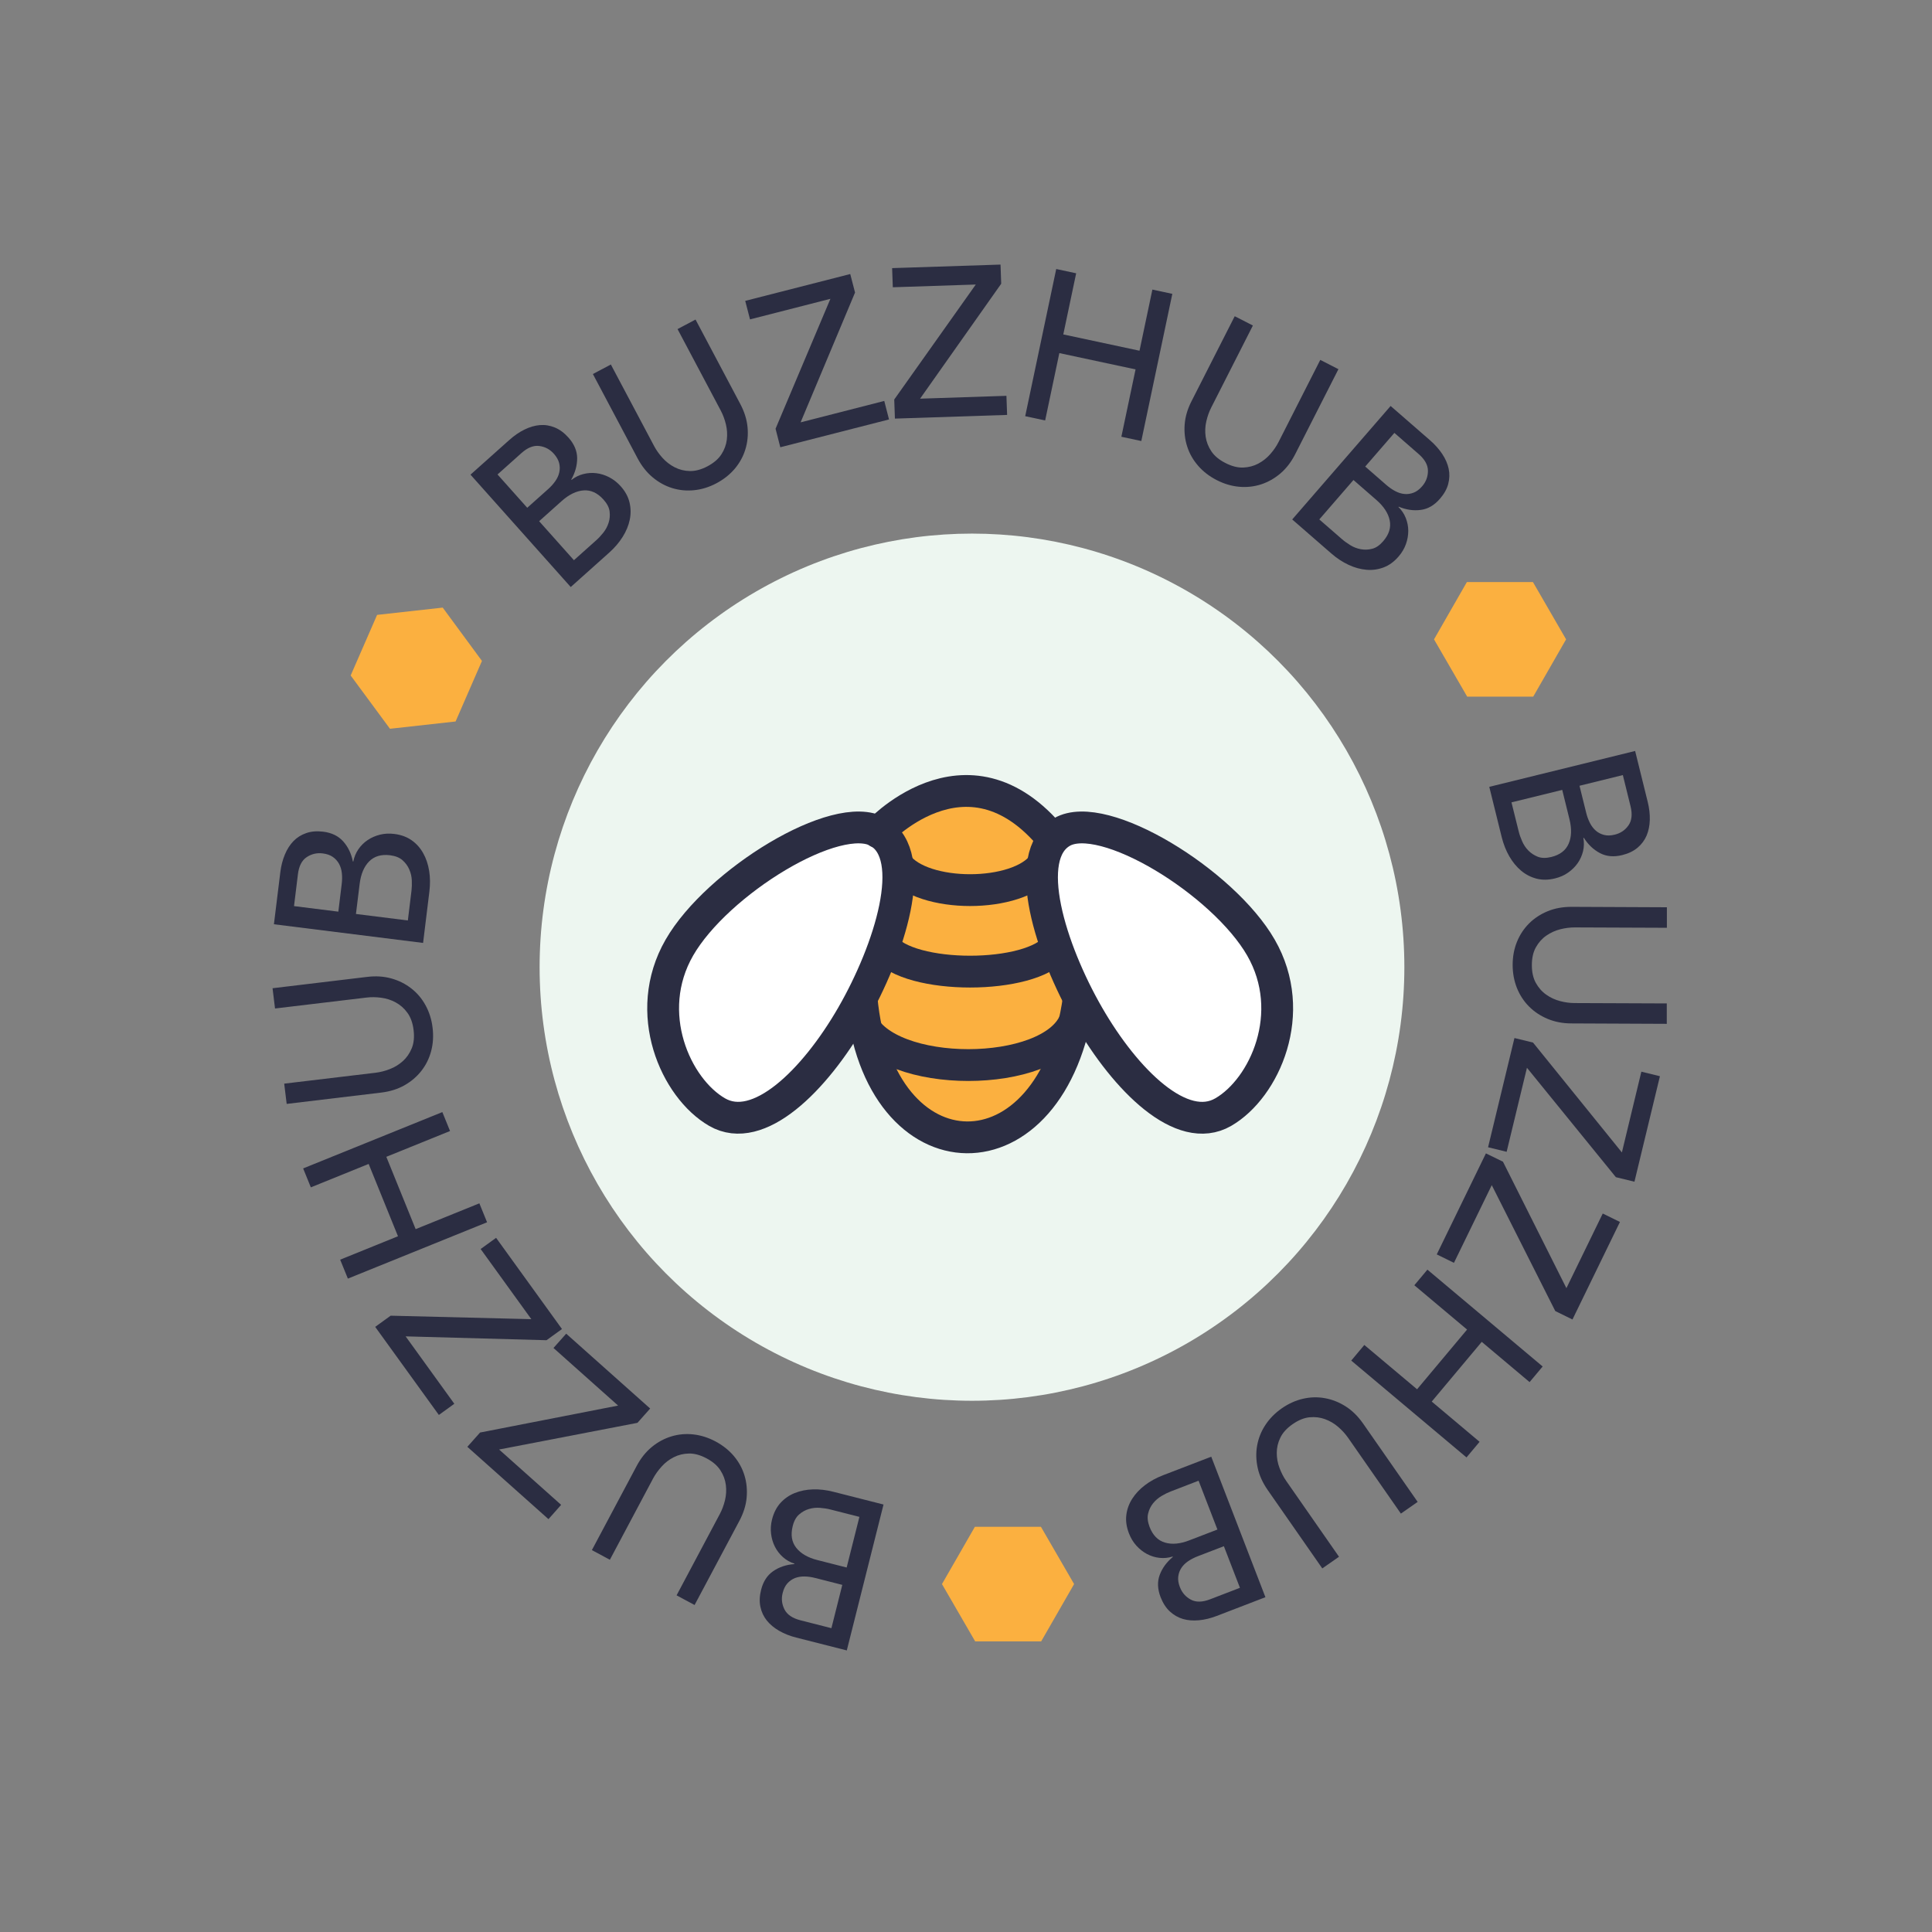
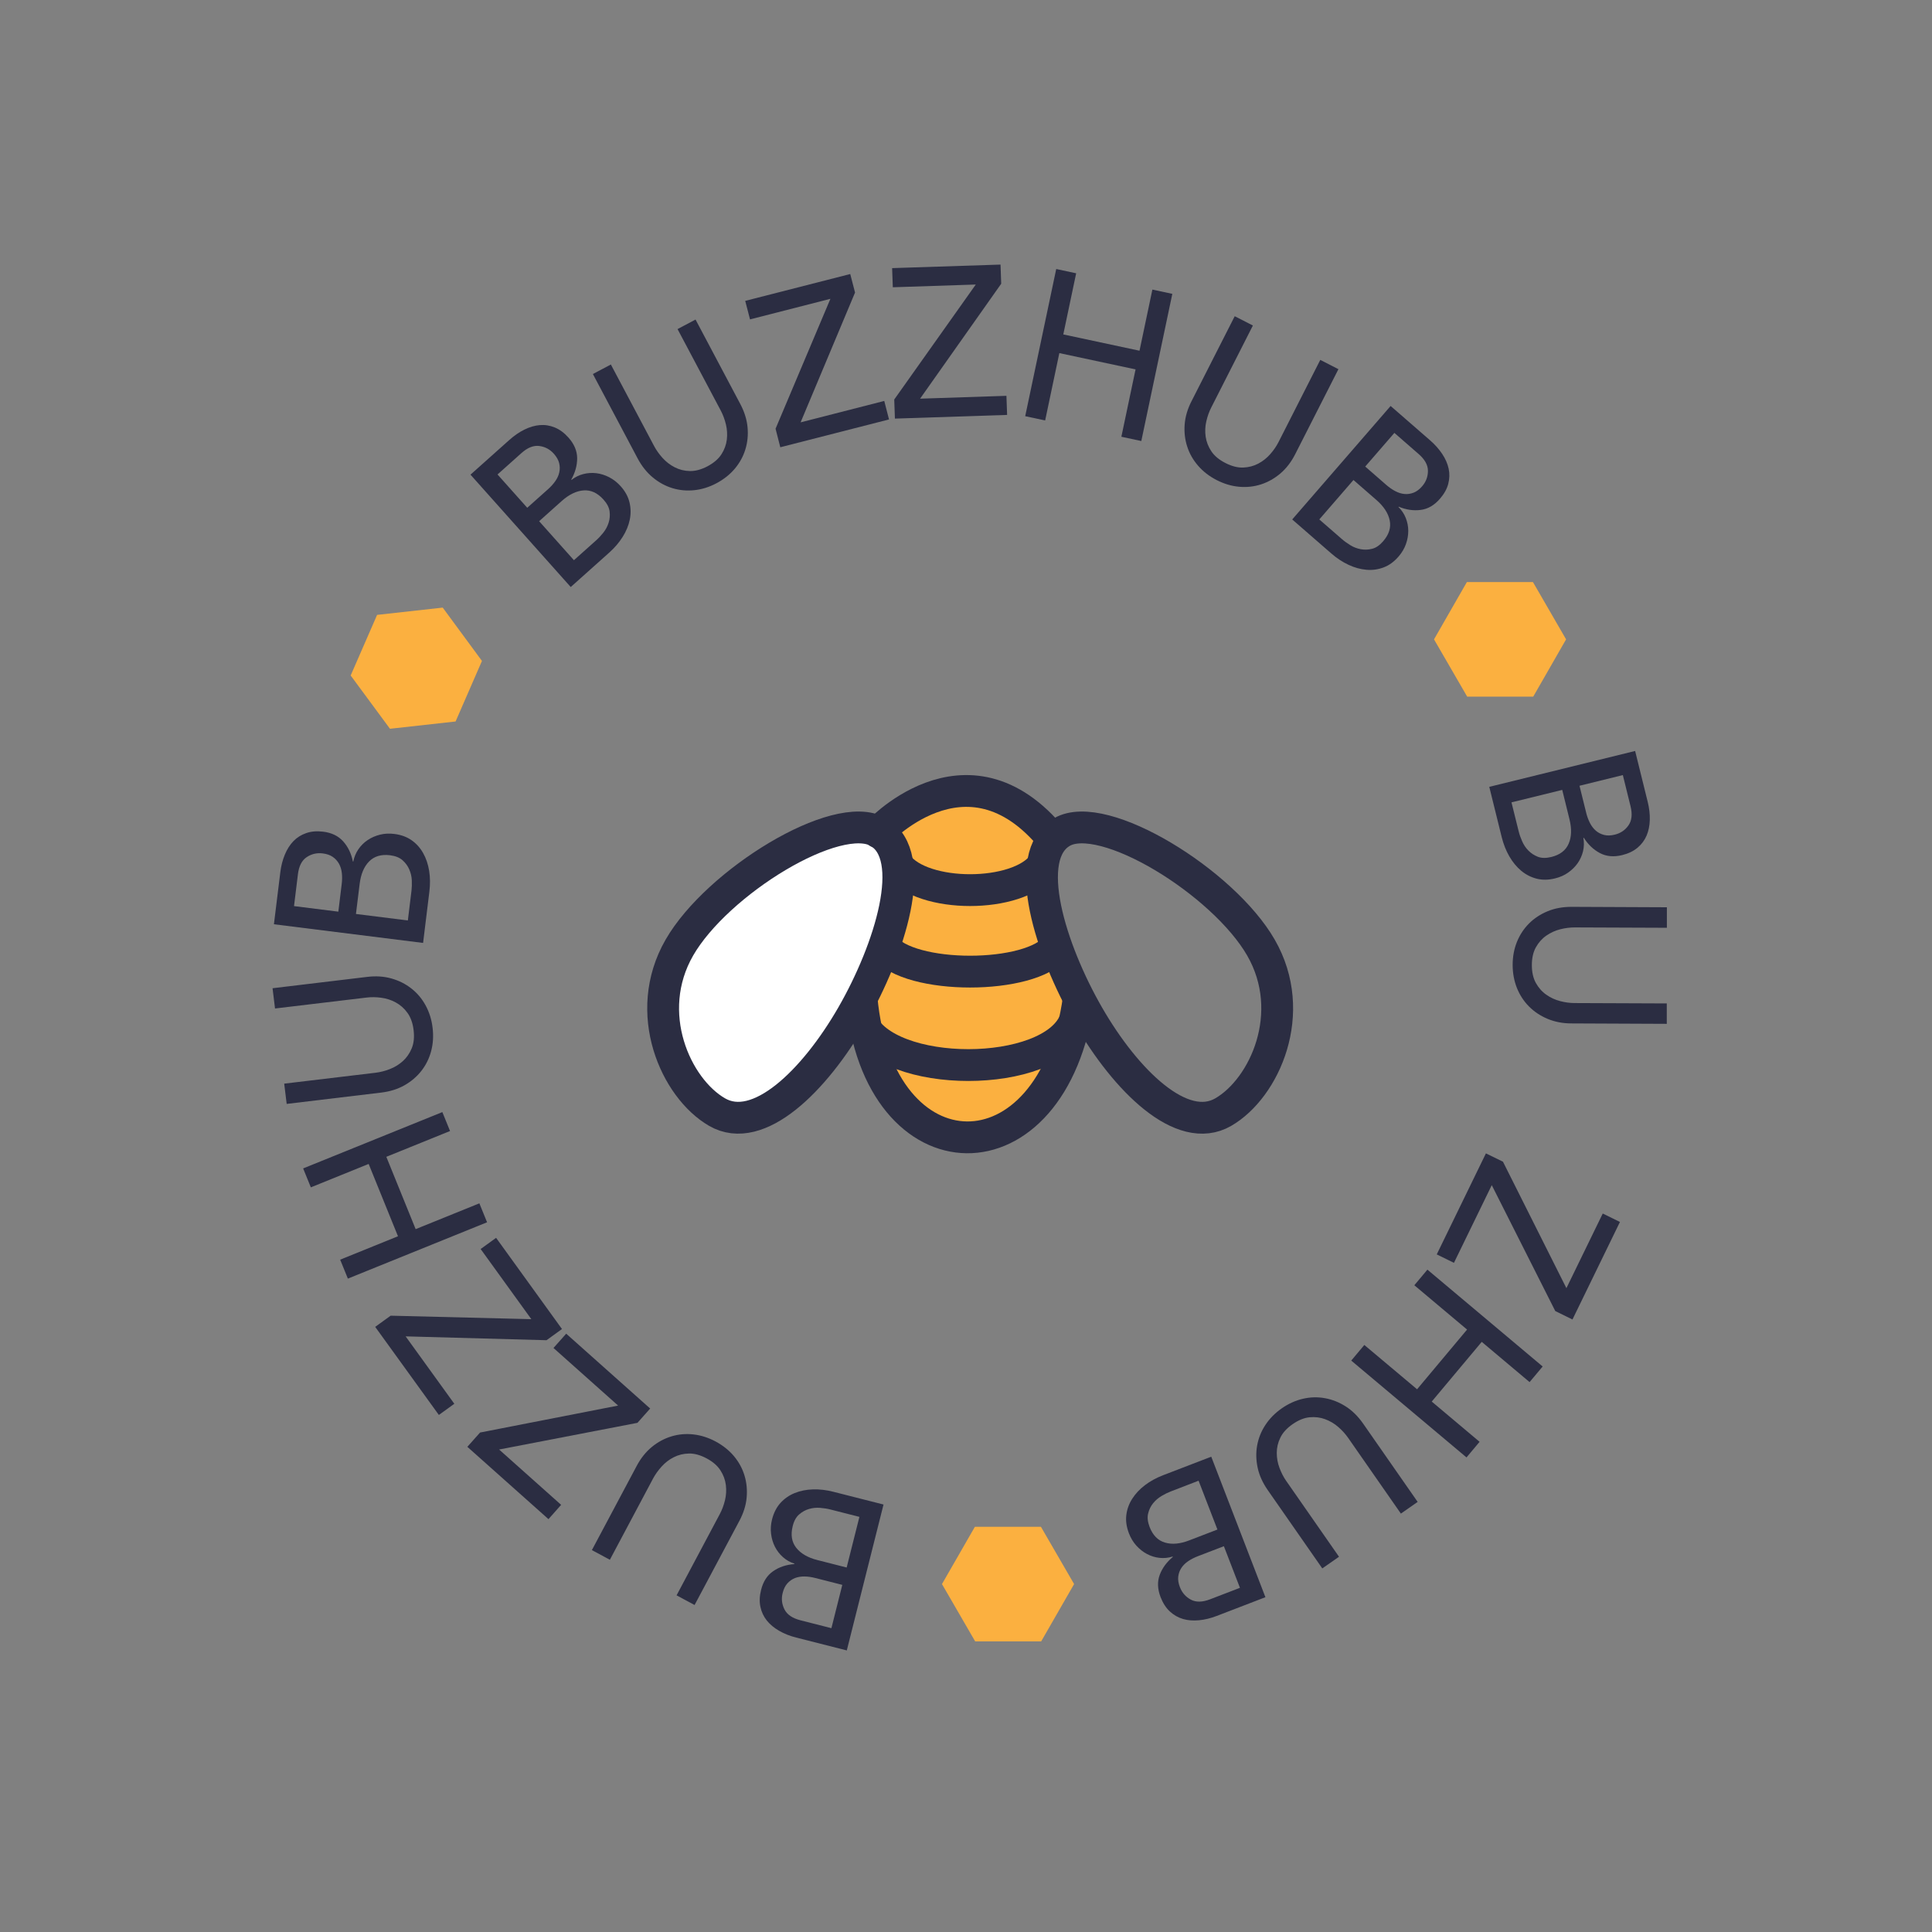
<svg xmlns="http://www.w3.org/2000/svg" id="Layer_1" data-name="Layer 1" viewBox="0 0 366.27 366.27">
  <rect x="0" y="0" width="366.27" height="366.27" fill="#808080" stroke="none" />
  <defs>
    <style>
      .cls-1 {
        fill: none;
        stroke: #2b2d42;
        stroke-miterlimit: 10;
        stroke-width: 6.03px;
      }

      .cls-2 {
        fill: #fff;
      }

      .cls-3 {
        fill: #fbb040;
      }

      .cls-4 {
        fill: #edf6f0;
      }

      .cls-5 {
        fill: #2b2d42;
      }
    </style>
  </defs>
  <g>
    <g>
      <path class="cls-5" d="m89.19,89.99l7.38-6.59c.92-.82,1.87-1.48,2.86-1.96.99-.49,1.96-.77,2.91-.85.96-.08,1.9.07,2.83.45s1.8,1.02,2.6,1.92c1.09,1.22,1.64,2.53,1.65,3.9,0,1.38-.37,2.73-1.12,4.06l.05.06c.68-.53,1.42-.9,2.24-1.11.82-.21,1.64-.26,2.47-.16s1.64.36,2.44.77c.79.41,1.51.97,2.16,1.69.86.96,1.42,1.98,1.68,3.07.26,1.08.28,2.18.05,3.29-.23,1.11-.68,2.2-1.35,3.26-.67,1.07-1.52,2.06-2.56,2.99l-7.28,6.51-19-21.3Zm10.77,6.27l3.93-3.51c.54-.48,1-.99,1.38-1.53s.64-1.1.76-1.68c.13-.58.12-1.17-.03-1.76s-.48-1.17-1-1.76c-.75-.84-1.67-1.33-2.77-1.47-1.09-.14-2.22.31-3.38,1.35l-4.53,4.05,5.64,6.32Zm8.86,9.93l4.23-3.78c.44-.39.88-.87,1.33-1.43.45-.56.78-1.19,1-1.87s.28-1.4.19-2.14c-.09-.75-.48-1.5-1.16-2.26-1.13-1.26-2.38-1.84-3.77-1.74-1.38.1-2.77.78-4.17,2.03l-4.26,3.81,6.6,7.4Z" />
      <path class="cls-5" d="m115.8,69.09l8.2,15.46c.41.78.95,1.54,1.61,2.27.66.73,1.43,1.32,2.3,1.77.88.45,1.84.69,2.88.71s2.16-.28,3.34-.9c1.18-.63,2.06-1.38,2.63-2.26s.91-1.81,1.03-2.78c.12-.98.06-1.94-.17-2.9-.23-.96-.56-1.83-.97-2.61l-8.2-15.46,3.41-1.81,8.48,16c.78,1.47,1.24,2.94,1.38,4.4.14,1.46,0,2.87-.41,4.21-.41,1.34-1.08,2.57-2.01,3.67-.93,1.1-2.09,2.02-3.46,2.75-1.37.73-2.78,1.17-4.21,1.32-1.44.15-2.83.02-4.17-.39s-2.58-1.09-3.71-2.03c-1.13-.94-2.09-2.14-2.87-3.61l-8.48-15.99,3.41-1.81Z" />
      <path class="cls-5" d="m147.03,81.28l10.4-24.63-15.24,3.9-.91-3.51,19.91-5.09.91,3.51-10.32,24.61,15.86-4.06.9,3.51-20.61,5.27-.9-3.52Z" />
      <path class="cls-5" d="m169.53,75.74l15.46-21.8-15.73.52-.13-3.63,20.55-.67.13,3.63-15.38,21.79,16.37-.54.13,3.62-21.27.7-.13-3.62Z" />
      <path class="cls-5" d="m200.24,51l3.78.81-2.44,11.59,14.45,3.09,2.44-11.59,3.78.81-5.88,27.9-3.78-.81,2.69-12.77-14.45-3.09-2.69,12.77-3.78-.81,5.88-27.9Z" />
      <path class="cls-5" d="m237.53,61.7l-7.91,15.57c-.4.79-.71,1.66-.93,2.62-.22.96-.26,1.93-.12,2.9.14.97.5,1.9,1.08,2.77s1.47,1.61,2.67,2.22c1.2.61,2.32.9,3.36.86,1.04-.04,2-.29,2.87-.75.87-.46,1.62-1.06,2.27-1.8.65-.74,1.17-1.5,1.57-2.29l7.91-15.57,3.44,1.76-8.19,16.11c-.75,1.48-1.69,2.7-2.8,3.65-1.12.95-2.34,1.64-3.68,2.08-1.34.43-2.72.58-4.16.45-1.44-.13-2.85-.55-4.24-1.26-1.39-.71-2.56-1.61-3.51-2.7-.95-1.09-1.65-2.3-2.08-3.64-.44-1.34-.6-2.74-.49-4.2.11-1.47.54-2.94,1.3-4.42l8.19-16.11,3.44,1.76Z" />
      <path class="cls-5" d="m263.64,76.97l7.48,6.51c.93.81,1.7,1.68,2.31,2.6.61.92,1.01,1.85,1.21,2.79s.17,1.89-.08,2.86c-.25.97-.78,1.91-1.57,2.82-1.07,1.24-2.29,1.95-3.65,2.12-1.37.18-2.75-.02-4.17-.61l-.05.06c.61.6,1.08,1.3,1.39,2.09.31.79.47,1.6.47,2.44,0,.84-.15,1.68-.45,2.52-.3.84-.77,1.62-1.4,2.35-.84.97-1.78,1.66-2.82,2.05s-2.12.55-3.25.45-2.26-.4-3.4-.94c-1.14-.53-2.24-1.25-3.29-2.17l-7.39-6.43,18.66-21.52Zm-13.52,21.51l4.29,3.73c.44.39.98.77,1.59,1.15s1.28.63,1.98.76c.7.13,1.42.11,2.15-.08.73-.18,1.43-.66,2.09-1.43,1.11-1.28,1.52-2.6,1.24-3.96-.28-1.36-1.13-2.66-2.55-3.89l-4.32-3.76-6.48,7.48Zm8.7-10.03l3.98,3.47c.55.48,1.11.87,1.7,1.18.58.31,1.17.5,1.76.55.59.06,1.17-.03,1.74-.25.56-.22,1.1-.62,1.61-1.21.74-.85,1.1-1.83,1.1-2.93,0-1.1-.59-2.17-1.77-3.19l-4.59-4-5.53,6.38Z" />
      <path class="cls-5" d="m309.99,142.37l2.38,9.63c.3,1.2.43,2.35.4,3.45s-.24,2.09-.61,2.97c-.38.88-.95,1.65-1.71,2.29-.77.64-1.73,1.11-2.91,1.4-1.59.39-2.99.27-4.22-.38-1.22-.64-2.24-1.61-3.06-2.9l-.08.02c.15.85.13,1.68-.06,2.51-.2.82-.54,1.58-1.01,2.26-.48.69-1.08,1.28-1.81,1.8s-1.56.88-2.5,1.11c-1.25.31-2.41.32-3.49.05-1.08-.28-2.05-.78-2.92-1.5-.87-.73-1.62-1.64-2.25-2.73-.63-1.09-1.11-2.31-1.45-3.67l-2.35-9.51,27.65-6.8Zm-23.44,9.75l1.37,5.52c.14.57.36,1.19.65,1.85s.68,1.25,1.18,1.76c.5.51,1.1.9,1.8,1.18.7.27,1.55.28,2.54.04,1.64-.4,2.74-1.24,3.29-2.51.56-1.27.61-2.82.16-4.65l-1.37-5.56-9.61,2.36Zm12.89-3.17l1.27,5.13c.17.7.41,1.35.71,1.94s.68,1.08,1.13,1.47c.45.39.98.65,1.57.8.59.15,1.26.13,2.02-.06,1.09-.27,1.96-.85,2.59-1.76.63-.9.76-2.11.39-3.62l-1.46-5.91-8.2,2.02Z" />
      <path class="cls-5" d="m316.03,175.89l-17.47-.07c-.89,0-1.8.11-2.76.35-.95.24-1.83.64-2.64,1.2-.81.56-1.47,1.3-1.98,2.21-.51.91-.77,2.04-.77,3.38,0,1.34.25,2.47.76,3.39.51.91,1.16,1.66,1.97,2.22.8.57,1.68.97,2.63,1.22.95.25,1.87.37,2.75.37l17.47.07v3.87s-18.08-.08-18.08-.08c-1.66,0-3.17-.3-4.53-.87-1.35-.57-2.53-1.35-3.52-2.35-.99-1-1.75-2.17-2.29-3.52-.53-1.35-.8-2.8-.8-4.36,0-1.56.27-3.01.81-4.35.54-1.34,1.31-2.51,2.3-3.5.99-.99,2.17-1.76,3.53-2.32,1.36-.56,2.86-.83,4.53-.83l18.07.08v3.87Z" />
-       <path class="cls-5" d="m290.64,197.66l16.84,20.82,3.69-15.31,3.52.86-4.83,20-3.52-.86-16.86-20.74-3.85,15.93-3.52-.86,5-20.71,3.52.86Z" />
      <path class="cls-5" d="m284.95,220.27l12.01,23.94,6.89-14.15,3.26,1.6-9,18.49-3.26-1.6-12.04-23.87-7.17,14.73-3.26-1.6,9.32-19.15,3.26,1.59Z" />
      <path class="cls-5" d="m292.46,259.06l-2.48,2.96-9.07-7.63-9.48,11.32,9.07,7.63-2.48,2.96-21.85-18.36,2.48-2.96,10,8.4,9.48-11.32-10-8.4,2.48-2.96,21.85,18.36Z" />
      <path class="cls-5" d="m265.58,286.95l-10-14.36c-.51-.73-1.13-1.42-1.87-2.06-.74-.65-1.58-1.14-2.5-1.48-.92-.34-1.9-.46-2.94-.36-1.04.1-2.11.54-3.21,1.3-1.1.77-1.88,1.62-2.33,2.56-.46.94-.68,1.9-.68,2.89,0,.98.17,1.94.52,2.86.35.92.77,1.75,1.28,2.47l10,14.36-3.17,2.21-10.35-14.86c-.95-1.37-1.59-2.77-1.9-4.21s-.35-2.85-.1-4.23c.25-1.38.76-2.68,1.56-3.89.79-1.21,1.83-2.26,3.1-3.15,1.28-.89,2.62-1.5,4.02-1.82,1.41-.33,2.8-.36,4.18-.11,1.38.25,2.69.77,3.93,1.56s2.33,1.87,3.29,3.24l10.35,14.86-3.17,2.21Z" />
      <path class="cls-5" d="m239.9,302.8l-9.23,3.55c-1.15.44-2.27.72-3.37.82s-2.1.03-3.02-.24c-.92-.27-1.75-.74-2.49-1.42s-1.32-1.59-1.76-2.71c-.59-1.53-.65-2.94-.17-4.23.48-1.29,1.31-2.42,2.48-3.4l-.03-.08c-.82.26-1.65.34-2.49.25-.84-.09-1.63-.34-2.37-.73-.74-.39-1.41-.92-2.01-1.58-.6-.66-1.07-1.44-1.42-2.35-.46-1.21-.63-2.36-.49-3.46.13-1.1.51-2.13,1.12-3.09.61-.95,1.41-1.81,2.41-2.57,1-.76,2.15-1.39,3.45-1.89l9.12-3.51,10.27,26.64Zm-7.87-9.67l-4.92,1.89c-.67.26-1.29.57-1.84.94-.55.37-.98.8-1.31,1.3-.33.5-.52,1.05-.59,1.65-.07.6.04,1.27.32,1.99.41,1.05,1.1,1.84,2.07,2.36.97.52,2.19.5,3.64-.06l5.67-2.18-3.05-7.9Zm-4.79-12.42l-5.29,2.04c-.55.21-1.14.5-1.76.87-.62.37-1.15.83-1.6,1.39-.44.56-.76,1.2-.93,1.94-.18.73-.08,1.57.28,2.53.61,1.58,1.58,2.57,2.91,2.96,1.33.4,2.87.26,4.62-.42l5.33-2.05-3.57-9.25Z" />
      <path class="cls-5" d="m160.54,312.89l-9.6-2.44c-1.2-.3-2.27-.73-3.23-1.28-.95-.55-1.73-1.2-2.33-1.94-.6-.75-1.01-1.61-1.22-2.6s-.17-2.06.13-3.23c.4-1.59,1.17-2.77,2.31-3.55s2.47-1.22,3.99-1.33l.02-.08c-.82-.26-1.55-.68-2.18-1.24-.63-.56-1.14-1.22-1.52-1.97s-.62-1.56-.73-2.45c-.11-.89-.05-1.8.19-2.74.32-1.25.85-2.29,1.59-3.11.75-.82,1.64-1.45,2.69-1.87,1.05-.43,2.2-.66,3.46-.7s2.56.11,3.91.46l9.48,2.41-6.96,27.65Zm-.86-12.43l-5.11-1.3c-.7-.18-1.38-.28-2.04-.29s-1.27.09-1.82.3c-.55.22-1.03.56-1.44,1.01-.4.45-.7,1.05-.89,1.81-.28,1.09-.16,2.13.34,3.12.5.99,1.5,1.67,3.01,2.06l5.89,1.5,2.06-8.2Zm3.25-12.89l-5.5-1.4c-.57-.15-1.22-.25-1.94-.31-.72-.06-1.42.01-2.11.21s-1.31.54-1.88,1.04c-.57.49-.98,1.23-1.22,2.22-.41,1.64-.19,3.01.67,4.1.86,1.09,2.2,1.87,4.02,2.33l5.54,1.41,2.42-9.61Z" />
      <path class="cls-5" d="m128.26,302.46l8.2-15.42c.42-.78.74-1.65.98-2.6.23-.96.29-1.92.17-2.9-.12-.98-.46-1.91-1.03-2.79-.56-.88-1.44-1.64-2.62-2.27-1.18-.63-2.3-.94-3.34-.92-1.04.02-2,.25-2.88.7-.88.44-1.64,1.03-2.3,1.76s-1.2,1.48-1.62,2.26l-8.2,15.42-3.41-1.83,8.49-15.95c.78-1.47,1.74-2.67,2.87-3.6,1.13-.93,2.37-1.6,3.72-2.01,1.34-.41,2.73-.53,4.17-.37,1.44.16,2.84.61,4.21,1.34,1.37.74,2.53,1.66,3.46,2.76.93,1.11,1.6,2.33,2.01,3.68.41,1.35.54,2.75.41,4.21s-.6,2.93-1.38,4.4l-8.49,15.95-3.41-1.83Z" />
      <path class="cls-5" d="m120.86,269.74l-26.24,5.06,11.76,10.49-2.4,2.71-15.38-13.71,2.41-2.71,26.17-5.11-12.25-10.92,2.41-2.71,15.92,14.19-2.41,2.71Z" />
      <path class="cls-5" d="m103.62,254.08l-26.72-.73,9.23,12.78-2.93,2.12-12.07-16.7,2.93-2.12,26.67.66-9.61-13.3,2.93-2.12,12.49,17.29-2.93,2.12Z" />
      <path class="cls-5" d="m65.95,242.4l-1.46-3.59,10.96-4.44-5.56-13.71-10.96,4.44-1.46-3.59,26.39-10.68,1.46,3.59-12.08,4.89,5.56,13.71,12.08-4.89,1.46,3.59-26.39,10.68Z" />
      <path class="cls-5" d="m53.87,205.44l17.34-2.07c.88-.11,1.78-.33,2.69-.69.92-.35,1.74-.86,2.47-1.51.73-.66,1.29-1.47,1.69-2.44.4-.97.51-2.12.35-3.45-.16-1.33-.55-2.42-1.17-3.27-.61-.85-1.36-1.5-2.22-1.97s-1.79-.76-2.76-.89c-.97-.13-1.9-.14-2.78-.03l-17.34,2.07-.47-3.84,17.94-2.15c1.65-.2,3.18-.1,4.6.3s2.67,1.03,3.78,1.9c1.11.87,2.01,1.94,2.7,3.21s1.14,2.68,1.32,4.23c.19,1.55.1,3.02-.27,4.42-.37,1.4-.99,2.65-1.85,3.75-.87,1.11-1.94,2.02-3.21,2.74s-2.74,1.18-4.39,1.38l-17.94,2.15-.47-3.84Z" />
      <path class="cls-5" d="m51.93,175.22l1.21-9.84c.15-1.23.44-2.35.86-3.36.42-1.02.97-1.87,1.63-2.56.67-.69,1.47-1.19,2.42-1.52s2.02-.42,3.22-.27c1.62.2,2.89.82,3.81,1.86s1.52,2.3,1.82,3.8h.08c.16-.84.48-1.61.95-2.31.48-.7,1.06-1.28,1.76-1.75.69-.47,1.47-.81,2.34-1.03s1.78-.26,2.73-.14c1.28.16,2.37.56,3.28,1.2.91.64,1.64,1.46,2.19,2.45.56.99.93,2.11,1.13,3.35.2,1.24.21,2.56.04,3.94l-1.19,9.72-28.28-3.54Zm12.21-2.37l.64-5.24c.09-.72.1-1.41.03-2.07-.07-.66-.25-1.25-.53-1.77-.29-.52-.68-.96-1.18-1.31-.5-.35-1.13-.57-1.91-.67-1.12-.14-2.13.1-3.05.71s-1.47,1.7-1.66,3.24l-.74,6.04,8.39,1.05Zm13.18,1.65l.69-5.64c.07-.59.09-1.24.06-1.96-.03-.72-.19-1.41-.48-2.07-.28-.66-.71-1.24-1.27-1.74s-1.35-.82-2.36-.95c-1.68-.21-3,.18-3.98,1.17s-1.57,2.41-1.8,4.28l-.7,5.68,9.83,1.23Z" />
    </g>
    <g>
      <polygon class="cls-3" points="278.09 110.35 271.86 121.21 278.15 132.07 290.67 132.07 296.9 121.21 290.62 110.35 278.09 110.35" />
      <polygon class="cls-3" points="178.58 300.31 184.87 311.17 197.39 311.17 203.63 300.31 197.34 289.45 184.82 289.45 178.58 300.31" />
      <polygon class="cls-3" points="91.37 125.3 83.93 115.19 71.49 116.57 66.48 128.06 73.93 138.16 86.37 136.78 91.37 125.3" />
    </g>
  </g>
-   <ellipse class="cls-4" cx="184.27" cy="183.36" rx="81.97" ry="82.2" />
  <g>
    <path class="cls-2" d="m129.02,179.64c-7.13,12.38-.69,26.66,7.14,31.19,7.83,4.54,18.47-5.95,25.6-18.33,7.13-12.38,12.83-30.22,4.99-34.76-7.83-4.54-30.61,9.52-37.73,21.9Z" />
-     <path class="cls-2" d="m239.74,179.64c7.13,12.38.69,26.66-7.14,31.19s-18.47-5.95-25.6-18.33c-7.13-12.38-12.83-30.22-4.99-34.76s30.61,9.52,37.73,21.9Z" />
    <path class="cls-3" d="m166.96,178.04c2.94-14.68-3.68-25.56,21.09-25.56,13.16,0,10.18,19.84,15.32,34.43,3.63,10.3-9.4,32.85-22.14,29.53-12.74-3.32-17.1-24.29-14.27-38.4Z" />
    <path class="cls-1" d="m128.8,179.64c-7.13,12.38-.69,26.66,7.14,31.19s18.47-5.95,25.6-18.33c7.13-12.38,12.83-30.22,4.99-34.76-7.83-4.54-30.61,9.52-37.73,21.9Z" />
    <path class="cls-1" d="m239.05,179.64c7.13,12.38.69,26.66-7.14,31.19-7.83,4.54-18.47-5.95-25.6-18.33-7.13-12.38-12.83-30.22-4.99-34.76,7.83-4.54,30.61,9.52,37.73,21.9Z" />
    <path class="cls-1" d="m199.64,159.14c-16.56-20.42-34.09-.26-33.11-1.39" />
    <path class="cls-1" d="m197.69,164.01c-4.76,6.32-22.81,6.32-27.53,0" />
    <path class="cls-1" d="m200.27,179.46c-4.76,6.32-27.97,6.32-32.69,0" />
    <path class="cls-1" d="m204.52,189.22c-4.88,35.6-38.03,34.8-41.19,0" />
    <path class="cls-1" d="m203.71,193.7c-4.62,10.94-35.56,10.97-40.43,0" />
  </g>
</svg>